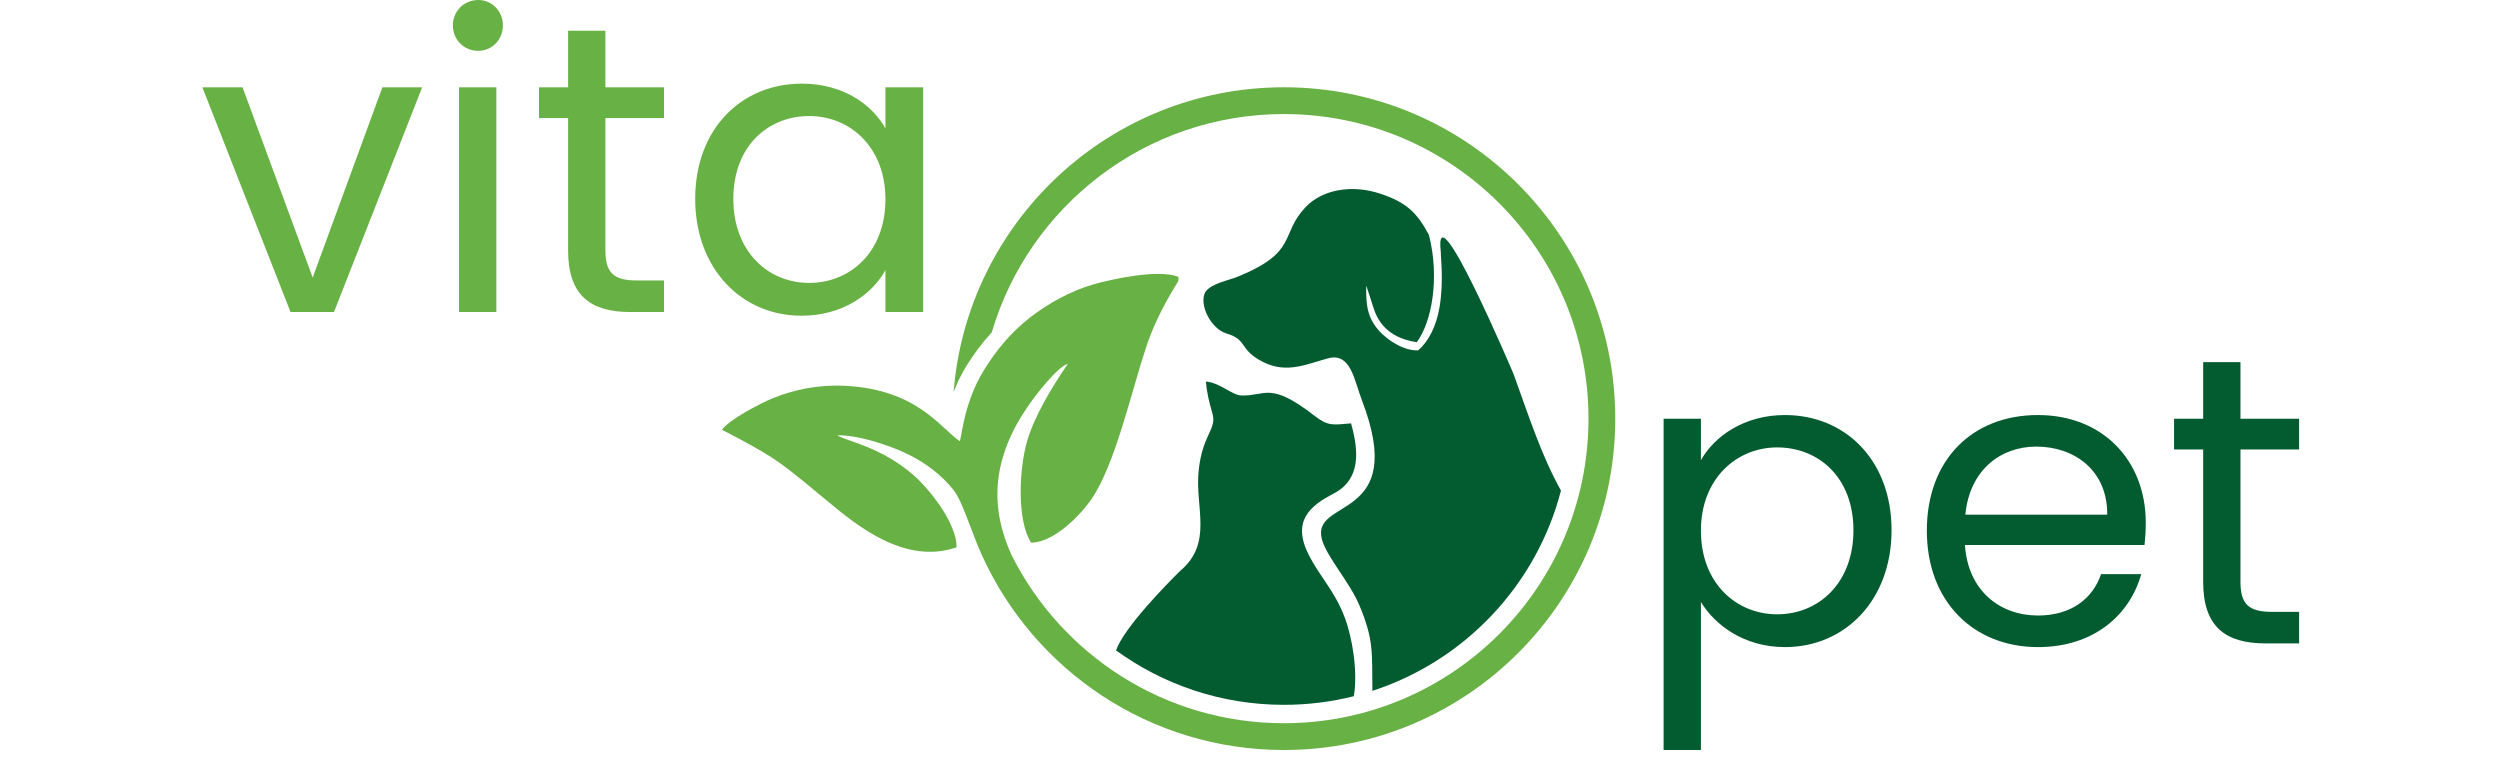
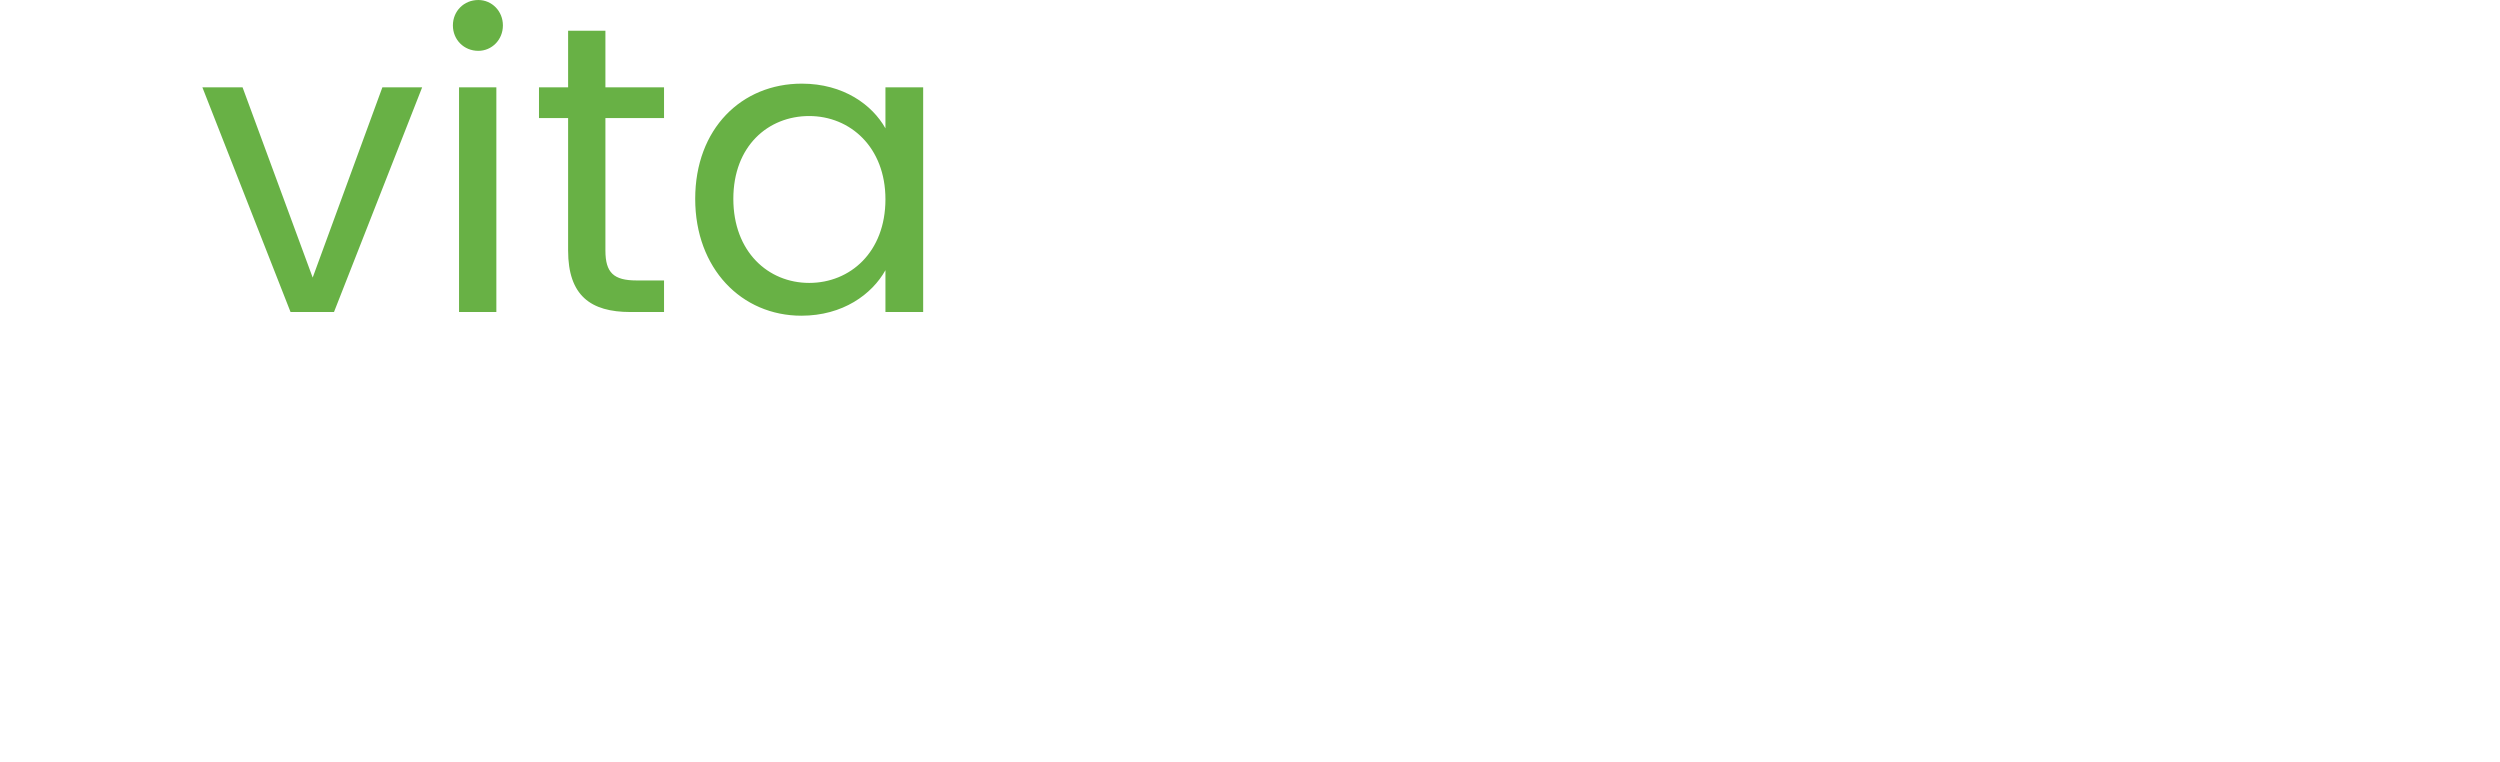
<svg xmlns="http://www.w3.org/2000/svg" xml:space="preserve" width="210px" height="64px" version="1.1" style="shape-rendering:geometricPrecision; text-rendering:geometricPrecision; image-rendering:optimizeQuality; fill-rule:evenodd; clip-rule:evenodd" viewBox="0 0 210 63.999">
  <defs>
    <style type="text/css">
   
    .fil3 {fill:#035C30}
    .fil2 {fill:#68B145}
    .fil1 {fill:#035C30;fill-rule:nonzero}
    .fil0 {fill:#68B145;fill-rule:nonzero}
   
  </style>
  </defs>
  <g id="Vrstva_x0020_1">
    <path class="fil0" d="M17 7.336l7.405 18.873 3.65 0 7.405 -18.873 -3.341 0 -5.854 15.98 -5.89 -15.98 -3.375 0zm21.559 18.873l3.135 0 0 -18.873 -3.135 0 0 18.873zm1.619 -21.939c1.137,0 2.066,-0.929 2.066,-2.135 0,-1.205 -0.929,-2.135 -2.066,-2.135 -1.205,0 -2.135,0.93 -2.135,2.135 0,1.206 0.93,2.135 2.135,2.135zm7.543 16.773c0,3.788 1.894,5.166 5.234,5.166l2.824 0 0 -2.652 -2.307 0c-1.929,0 -2.617,-0.654 -2.617,-2.514l0 -11.124 4.924 0 0 -2.583 -4.924 0 0 -4.753 -3.134 0 0 4.753 -2.446 0 0 2.583 2.446 0 0 11.124zm10.676 -4.339c0,5.854 3.892,9.815 8.92,9.815 3.478,0 5.924,-1.791 7.06,-3.823l0 3.513 3.169 0 0 -18.873 -3.169 0 0 3.444c-1.102,-1.963 -3.513,-3.754 -7.026,-3.754 -5.062,0 -8.954,3.788 -8.954,9.678zm15.98 0.034c0,4.443 -2.962,7.026 -6.406,7.026 -3.444,0 -6.371,-2.618 -6.371,-7.06 0,-4.443 2.927,-6.958 6.371,-6.958 3.444,0 6.406,2.618 6.406,6.992z" />
-     <path class="fil1" d="M142.877 38.651l0 -3.478 -3.134 0 0 27.827 3.134 0 0 -12.433c1.171,1.929 3.616,3.789 7.06,3.789 5.063,0 8.954,-3.961 8.954,-9.815 0,-5.89 -3.891,-9.678 -8.954,-9.678 -3.444,0 -5.923,1.791 -7.06,3.788zm12.812 5.89c0,4.442 -2.928,7.06 -6.406,7.06 -3.41,0 -6.406,-2.583 -6.406,-7.026 0,-4.374 2.996,-6.992 6.406,-6.992 3.478,0 6.406,2.514 6.406,6.958zm15.36 -7.027c3.237,0 5.992,2.032 5.958,5.717l-11.916 0c0.344,-3.685 2.892,-5.717 5.958,-5.717zm8.816 10.711l-3.375 0c-0.688,2.032 -2.479,3.478 -5.303,3.478 -3.204,0 -5.889,-2.1 -6.131,-5.923l15.085 0c0.069,-0.654 0.103,-1.205 0.103,-1.894 0,-5.166 -3.581,-9.023 -9.057,-9.023 -5.511,0 -9.333,3.754 -9.333,9.712 0,5.992 3.96,9.781 9.333,9.781 4.683,0 7.714,-2.687 8.678,-6.131zm5.201 0.654c0,3.789 1.894,5.166 5.235,5.166l2.824 0 0 -2.651 -2.307 0c-1.929,0 -2.618,-0.654 -2.618,-2.515l0 -11.123 4.925 0 0 -2.583 -4.925 0 0 -4.753 -3.134 0 0 4.753 -2.445 0 0 2.583 2.445 0 0 11.123z" />
-     <path class="fil2" d="M107.849 7.331c15.372,0 27.834,12.462 27.834,27.835 0,15.372 -12.462,27.834 -27.834,27.834 -11.28,0 -20.993,-6.71 -25.364,-16.357l-0.001 0 -0.014 -0.033c-0.276,-0.61 -0.53,-1.233 -0.761,-1.866 -0.645,-1.66 -1.085,-2.941 -1.639,-3.62 -0.996,-1.22 -2.294,-2.271 -4.063,-3.091 -1.425,-0.661 -3.95,-1.508 -5.689,-1.467 0.851,0.518 3.663,0.951 6.411,3.338 1.296,1.126 3.663,4.048 3.62,6.07 -4.386,1.526 -8.498,-1.951 -10.755,-3.81 -1.277,-1.05 -2.88,-2.42 -4.238,-3.38 -1.601,-1.13 -4.7,-2.669 -4.712,-2.678 0.569,-0.836 3.199,-2.218 4.289,-2.662 1.691,-0.689 3.759,-1.147 6.005,-1.039 6.166,0.296 8.093,3.62 9.694,4.654 0.088,-0.395 0.124,-0.605 0.193,-0.983 0.341,-1.826 0.89,-3.492 1.89,-5.088 1.023,-1.633 2.217,-3.076 3.781,-4.296 1.497,-1.169 3.417,-2.244 5.3,-2.789 1.539,-0.446 5.525,-1.33 7.2,-0.644l-0.007 0.276c-0.006,0.023 -0.019,0.069 -0.027,0.093 -0.057,0.164 -1.692,2.528 -2.68,5.511 -1.264,3.813 -2.611,9.89 -4.597,12.785 -0.908,1.326 -3.105,3.615 -5.066,3.668 -1.225,-1.886 -1.006,-6.226 -0.35,-8.505 0.619,-2.146 2.139,-4.653 3.436,-6.534 -0.913,0.293 -2.674,2.588 -3.311,3.506 -3.049,4.391 -3.295,8.453 -1.424,12.567 4.204,8.376 12.869,14.124 22.879,14.124 14.129,0 25.584,-11.455 25.584,-25.584 0,-14.131 -11.455,-25.585 -25.584,-25.585 -11.617,0 -21.423,7.742 -24.545,18.347 -0.782,0.838 -1.46,1.751 -2.075,2.733 -0.465,0.742 -0.832,1.499 -1.127,2.279 1.134,-14.332 13.123,-25.609 27.747,-25.609z" />
-     <path class="fil3" d="M121.032 21.214c-0.037,0.262 0.271,2.349 -0.116,4.622 -0.263,1.549 -0.899,2.818 -1.781,3.59 -1.179,0.078 -2.581,-0.855 -3.264,-1.609 -0.96,-1.059 -1.15,-2.088 -1.107,-3.826 0.196,0.602 0.395,1.162 0.562,1.722 0.35,1.174 1.146,2.651 3.682,3.031 1.26,-1.683 1.947,-5.399 1.022,-9.013 -0.988,-1.823 -1.828,-2.712 -4.082,-3.461 -2.438,-0.809 -4.907,-0.331 -6.29,1.139 -2.175,2.312 -0.574,3.739 -5.657,5.82 -0.812,0.332 -2.287,0.585 -2.756,1.308 -0.561,1.032 0.462,3.082 1.783,3.475 1.824,0.543 0.993,1.348 3.086,2.403 1.986,1.001 3.687,0.153 5.455,-0.318 1.909,-0.507 2.181,1.854 2.832,3.525 3.948,10.291 -4.345,8.132 -3.356,11.701 0.409,1.473 2.319,3.565 3.145,5.529 1.227,2.915 1.05,3.988 1.09,7.18 7.756,-2.519 13.783,-8.873 15.842,-16.824 -1.678,-3.016 -2.653,-6.132 -3.985,-9.794 -0.018,-0.051 -6.784,-15.986 -6.105,-10.2z" />
-     <path class="fil3" d="M99.152 47.937c-1.148,1.128 -4.746,4.793 -5.405,6.697 3.961,2.874 8.833,4.571 14.102,4.571 2.025,0 3.993,-0.252 5.872,-0.724 0.352,-2.096 -0.131,-4.971 -0.788,-6.678 -0.855,-2.22 -2.064,-3.352 -2.997,-5.189 -1.458,-2.874 0.137,-4.139 2.083,-5.15 2.298,-1.194 2.128,-3.554 1.47,-5.902 -1.565,0.139 -1.944,0.234 -3.065,-0.634 -3.764,-2.916 -4.072,-1.656 -6.141,-1.708 -0.789,-0.02 -1.77,-1.06 -2.984,-1.174 0.065,0.904 0.28,1.782 0.538,2.655 0.41,1.384 -0.836,1.734 -1.156,4.878 -0.309,3.038 1.236,6.024 -1.529,8.358z" />
  </g>
</svg>